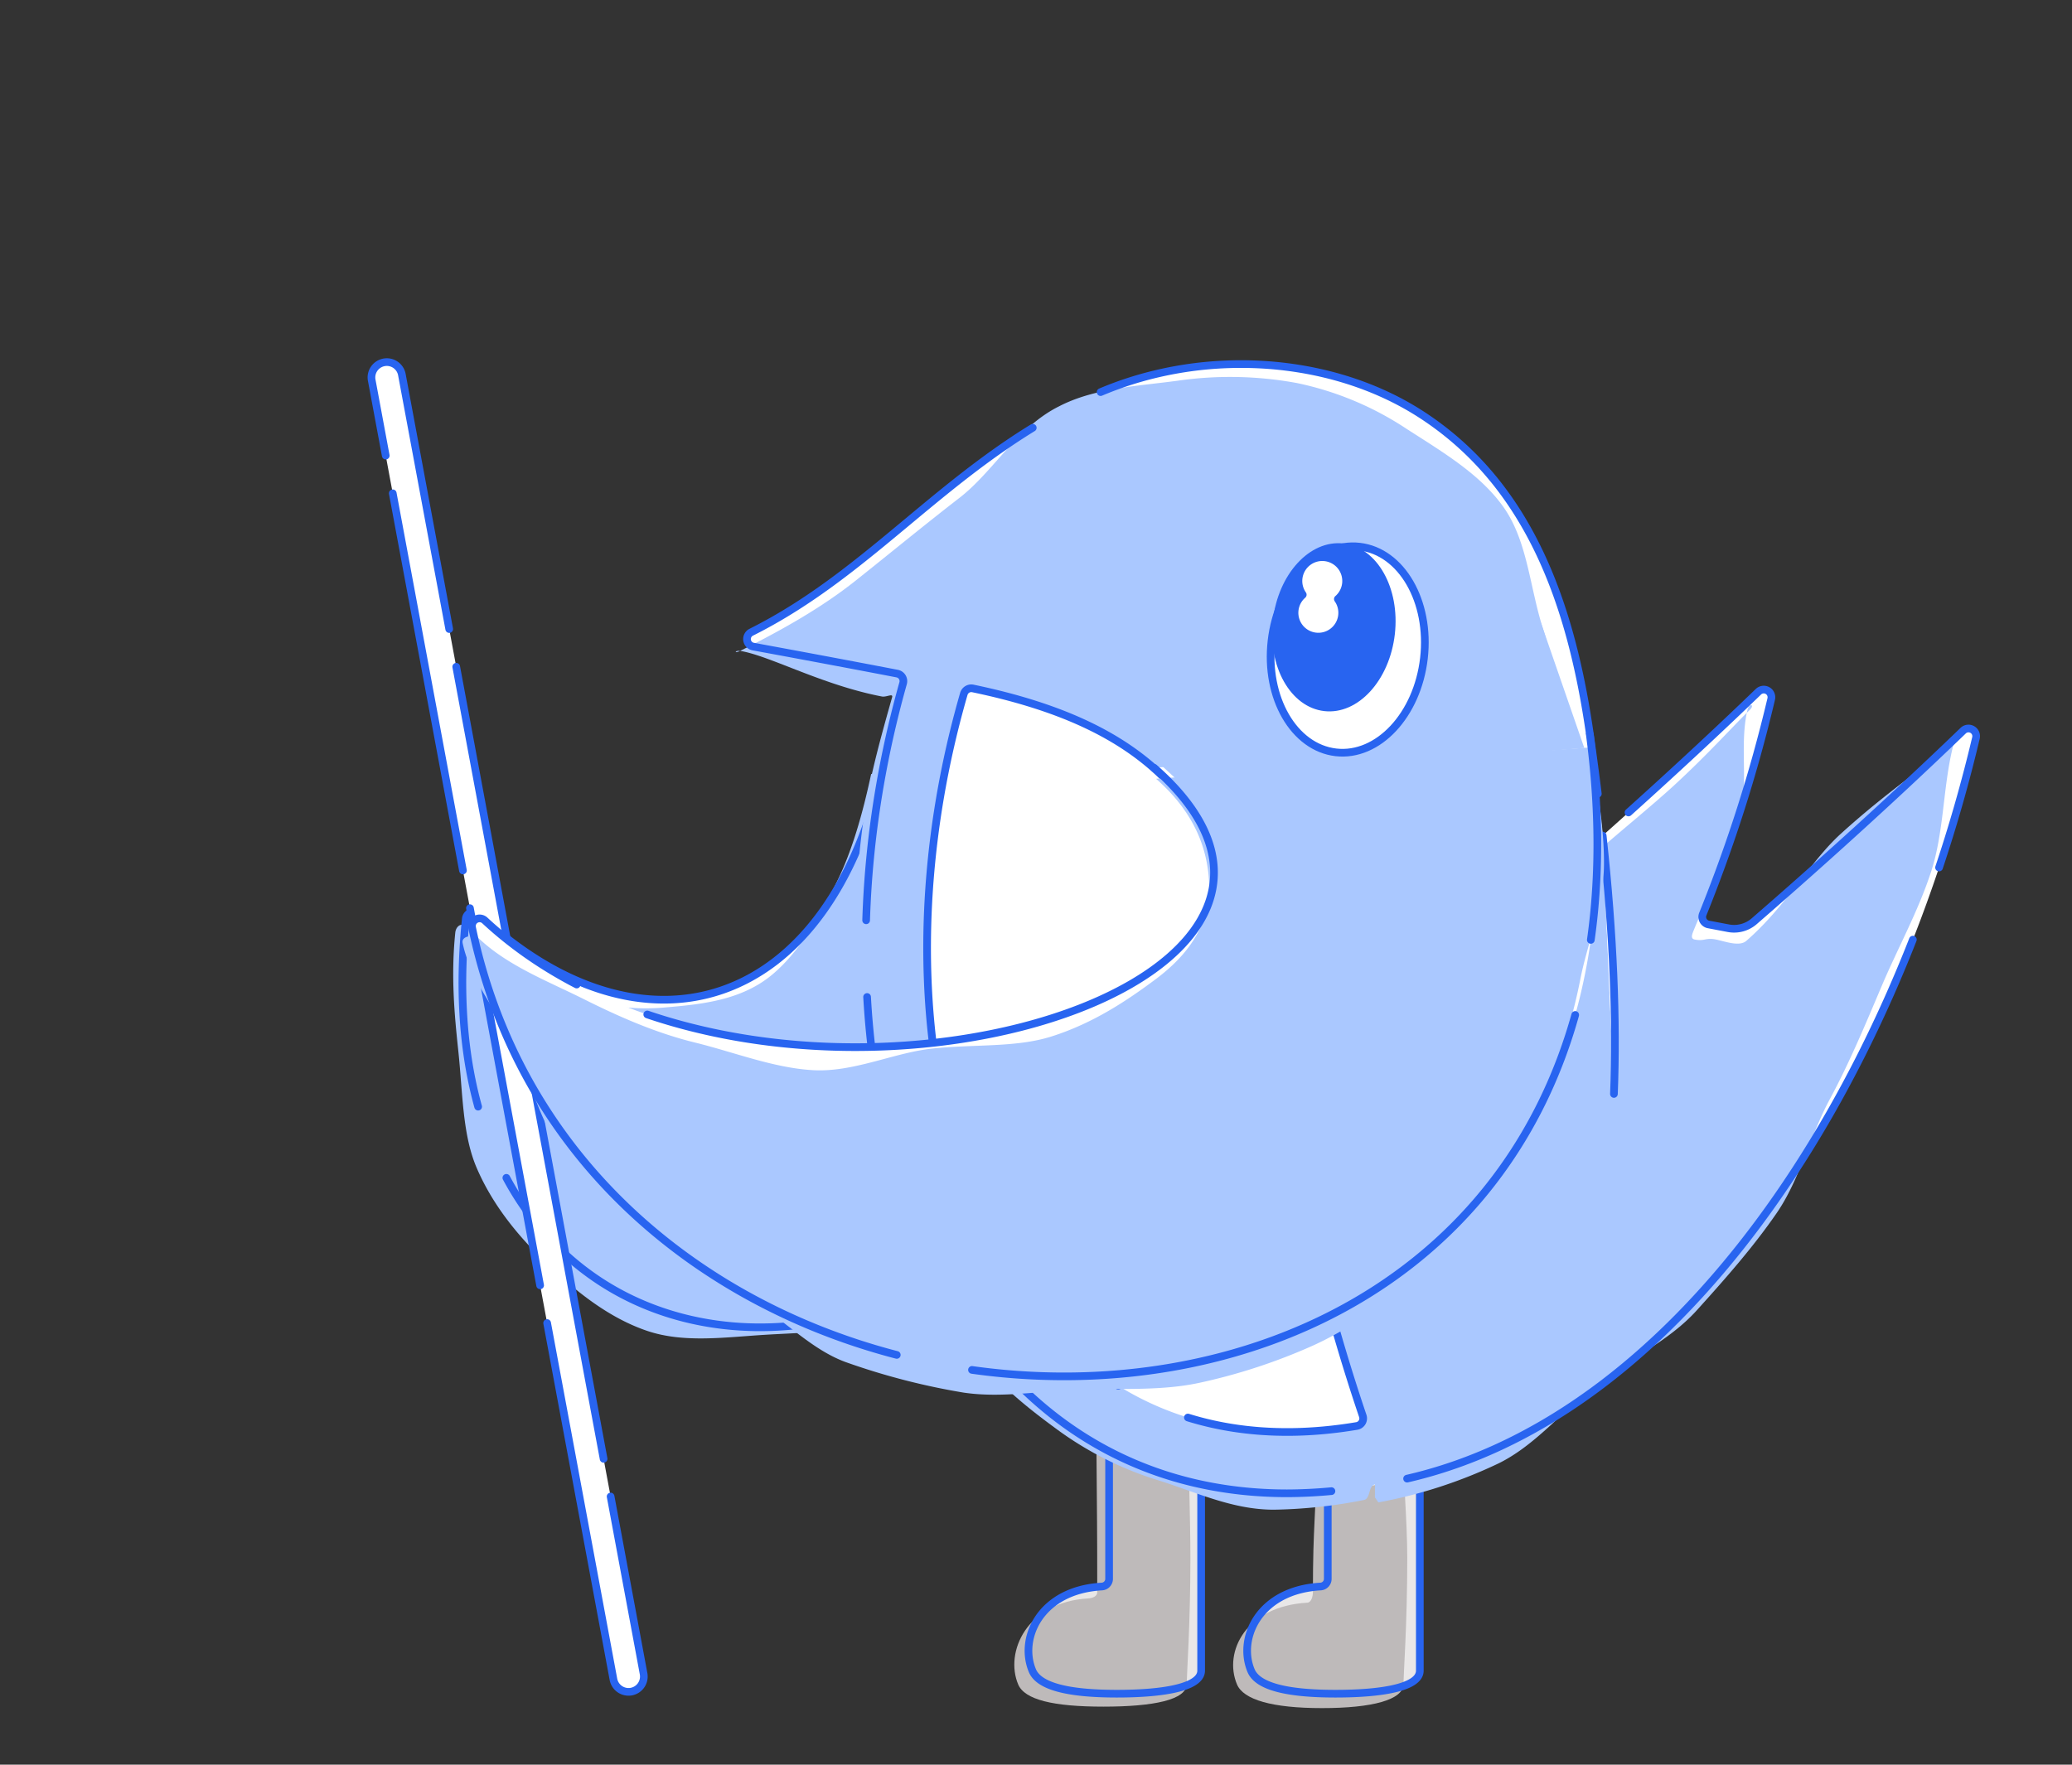
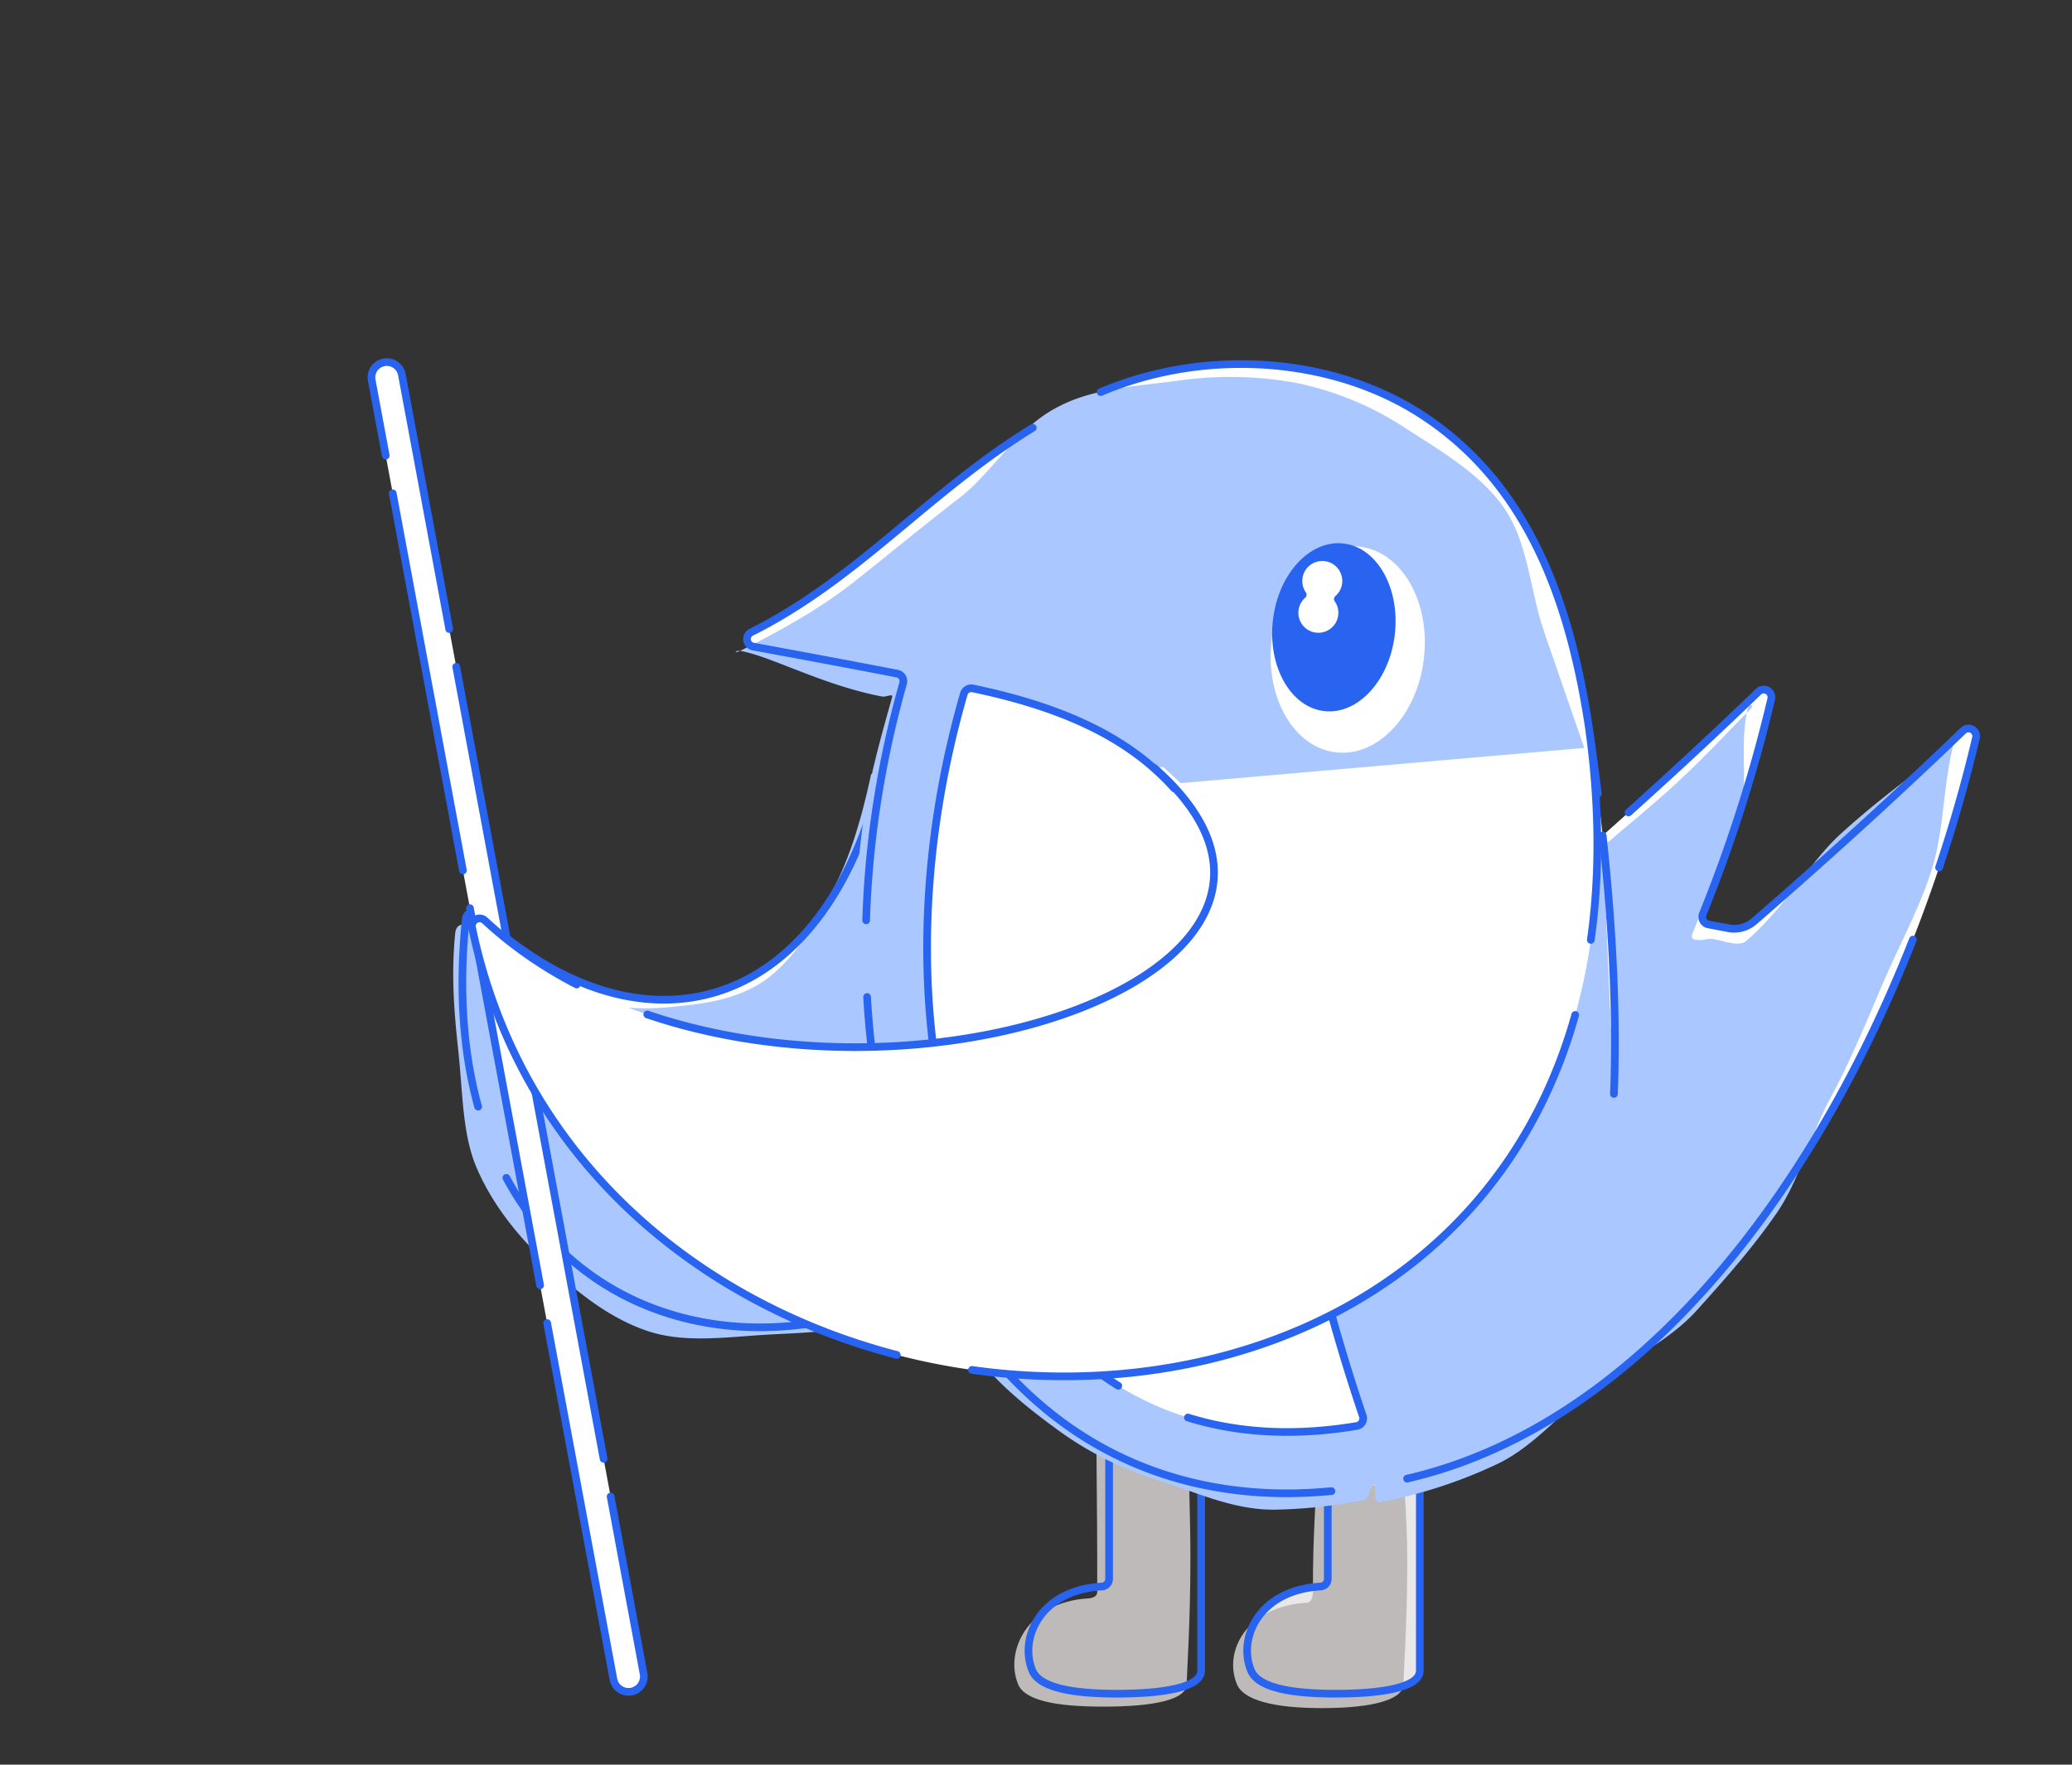
<svg xmlns="http://www.w3.org/2000/svg" width="540" height="460" viewBox="0 0 540 460">
  <rect x="0" y="0" width="540" height="460" fill="#333333" stroke="none" />
  <g transform="translate(79.25 62.666)">
    <rect width="540" height="460" transform="translate(-79.25 -62.666)" fill="#fff" opacity="0" />
    <path d="M124.535,60.656c-14.017,65.69-63.1,79.689-105.707,39.708a2,2,0,0,0-3.364,1.249c-14.207,137.335,146.108,143.747,190.2,7.931Z" transform="translate(26.684 75.241)" fill="#fff" />
    <path d="M122.128,62.479c-2.251,10.554-5.066,20.283-8.957,28.159-4.832,9.785-10.128,18.586-16.895,24.205-7.928,6.585-18.138,7.684-27.735,8.491a53.909,53.909,0,0,1-27.988-4.822,90.1,90.1,0,0,1-23.975-16.25c-1.209-1.134-2.665-.087-2.836,1.561-1.16,11.211-.232,21.3.776,30.757,1.2,11.246,1.053,21.9,4.825,30.652,4.391,10.184,11.346,18.3,18.443,25.077,7.643,7.3,16.19,14.037,25.963,17.345,9.6,3.247,20.4,1.637,31.052,1,9.94-.595,20.58-.558,30.605-4.567a116.551,116.551,0,0,0,27.3-15.264,135.3,135.3,0,0,0,22.726-21.581c6.24-7.628,11.482-16.9,16.558-26.533a200.912,200.912,0,0,0,12.42-30.112c-10.481-11.8-15.119-6.426-28.642-14.574s-13.489-8.16-25.968-17.831c-12.732-9.867-12.181-12.68-27.674-15.716" transform="translate(25.665 76.597)" fill="#aac8ff" />
    <path d="M124.535,60.656c-14.017,65.69-63.1,79.689-105.707,39.708a2,2,0,0,0-3.364,1.249c-14.207,137.335,146.108,143.747,190.2,7.931Z" transform="translate(26.684 75.241)" fill="none" stroke="#2864f0" stroke-linecap="round" stroke-linejoin="round" stroke-width="2" stroke-dasharray="200 20" />
    <path d="M67.96,347.484a4,4,0,0,1-3.925-3.268L1.068,5.733a4,4,0,1,1,7.86-1.461L71.894,342.756a4,4,0,0,1-3.2,4.661,3.928,3.928,0,0,1-.736.066" transform="translate(16.586 30.864)" fill="#fff" />
    <path d="M67.96,347.484a4,4,0,0,1-3.925-3.268L1.068,5.733a4,4,0,1,1,7.86-1.461L71.894,342.756a4,4,0,0,1-3.2,4.661A3.928,3.928,0,0,1,67.96,347.484Z" transform="translate(16.586 30.864)" fill="none" stroke="#2864f0" stroke-linecap="round" stroke-linejoin="round" stroke-width="2" stroke-dasharray="100 10" />
-     <path d="M120.185,214.4a2,2,0,0,1-1.889,1.99c-16.087.916-21.638,13.52-18.1,21.935,1.685,4.006,8.948,6,21.989,6s21.989-1.864,21.989-6v-98H120.185Z" transform="translate(89.616 134.501)" fill="#e9e7e7" />
    <path d="M118.671,219.179c0,1.059-1.254,1.543-2.311,1.6-16.087.916-21.837,14-18.3,22.414,1.685,4.006,9.168,5.8,22.21,5.8s21.708-1.761,21.708-5.894c0-1.971.973-15.9.973-32.665,0-10.524-.5-22.167-.5-32.673,0-18,13.8-24.256-.131-32.776-10.233-6.255-18.241-10.415-24.761-.349-10.067,15.545.776,18.977.909,37.5s.2,18.522.2,37.042" transform="translate(88.041 133.208)" fill="#bebaba" />
    <path d="M120.185,214.4a2,2,0,0,1-1.889,1.99c-16.087.916-21.638,13.52-18.1,21.935,1.685,4.006,8.948,6,21.989,6s21.989-1.864,21.989-6v-98H120.185Z" transform="translate(89.616 134.501)" fill="none" stroke="#2864f0" stroke-linecap="round" stroke-linejoin="round" stroke-width="2" stroke-dasharray="200 20" />
    <path d="M152.866,214.4a2,2,0,0,1-1.889,1.99c-16.087.916-21.638,13.52-18.1,21.935,1.685,4.006,8.948,6,21.989,6s21.989-1.864,21.989-6v-98H152.866Z" transform="translate(113.926 134.501)" fill="#e9e7e7" />
    <path d="M150.546,219.237c0,1.059-.4,2.656-1.456,2.715-16.087.916-21.868,12.875-18.332,21.289,1.685,4.006,9.136,6.191,22.177,6.191s21.206-2.138,21.206-6.271c0-1.971,1-15.9,1-32.665,0-10.524-1.193-22.167-1.193-32.673,0-18,15.292-24.763,1.359-33.284-10.233-6.257-18.356-9.78-24.877.286-10.066,15.545,1.193,18.855,1.064,37.375s-.943,18.517-.943,37.037" transform="translate(112.368 133.15)" fill="#bebaba" />
    <path d="M152.866,214.4a2,2,0,0,1-1.889,1.99c-16.087.916-21.638,13.52-18.1,21.935,1.685,4.006,8.948,6,21.989,6s21.989-1.864,21.989-6v-98H152.866Z" transform="translate(113.926 134.501)" fill="none" stroke="#2864f0" stroke-linecap="round" stroke-linejoin="round" stroke-width="2" stroke-dasharray="200 20" />
    <path d="M374.071,96.766c-8.564,8.278-28.01,26.725-54.463,49.683a8,8,0,0,1-6.738,1.822l-5.188-.987a1.989,1.989,0,0,1-1.472-2.7,388.526,388.526,0,0,0,17.826-56.049,2,2,0,0,0-3.336-1.906c-6.99,6.756-21.225,20.28-40.584,37.49q-1.363-12.614-3.341-26.429c-4.874-33.868-15.761-65.206-44.106-83.445C207.577-1.9,171.4-3.244,143.283,11.342c-34.1,16.848-53.452,43.97-85.075,59.775a1.993,1.993,0,0,0,.534,3.742c7.8,1.432,22.116,4.081,37.509,7.042a2,2,0,0,1,1.542,2.506c-8.561,30.377-11.565,61.781-8.667,91.067,3.113,31.447,12.894,58.975,28.288,79.6,19.772,26.5,47.589,40.5,80.444,40.5a127.754,127.754,0,0,0,23.426-2.257l3.516-.659h0c74.52-14.131,130.725-101.62,152.6-193.992a2,2,0,0,0-3.329-1.908" transform="translate(58.323 31.021)" fill="#fff" />
    <path d="M371.917,98.907c-5.219,5.045-16.138,12.054-28.565,23.372-7.963,7.253-14.235,18.892-24.566,27.859-1.849,1.6-5.643.073-8.048-.385-2.595-.492-2.788.527-5.383.033-1.236-.235-.636-1.493-.166-2.659,3.664-9.051,8.573-17.91,11.553-27.292,2.97-9.352.091-20.362,2.347-29.892.46-1.944,2.03-1.386.595,0-4.217,4.077-10.57,11.224-19.6,19.552-5.933,5.472-15.086,12.845-22.765,19.671-.909-8.409-4.306-19.795-5.633-29.02C270.112,89.2,268.98,78.664,265.76,68.6c-3.381-10.566-3.99-22.48-10.057-31.263-6.027-8.721-15.937-14.554-25.494-20.7A81.893,81.893,0,0,0,201.663,4.722a95.978,95.978,0,0,0-31.046-.609C160.34,5.51,148.938,6,139.72,10.776c-10.96,5.417-17.134,17.015-25.944,23.837-9.321,7.216-18.149,14.493-27.13,21.633-8.941,7.106-19.3,12.915-30.007,18.265-1.711.854-1.6-.253.284.092,7.8,1.432,21.214,8.873,36.608,11.834,1.151.221,2.959-.931,2.642.2-2.792,9.905-5.565,19.753-7.162,29.766a250.224,250.224,0,0,0-2.569,30.513c-.373,10.373,1.871,20.369,2.862,30.373.966,9.764-1.264,19.744.957,28.664,2.379,9.553,4.7,19.19,8.442,27.562,4.016,8.985,12.219,15.325,17.713,22.688,6.491,8.7,14.1,14.936,22.215,20.888a88.746,88.746,0,0,0,26.962,13.672c9.631,2.992,19.186,7.643,30.021,7.643a129.663,129.663,0,0,0,23.52-2.529c1.758-.33,1.121-3.723,2.881-4.053l-.007,3.374.889,1.31a125.43,125.43,0,0,0,31.277-10.146c9.515-4.639,16.733-13.644,25.422-20.524,8.259-6.54,18.876-11.18,26.313-19.425,7.073-7.842,14.541-16.232,20.808-25.344,6.018-8.749,8.641-20.025,13.86-29.705,5.069-9.4,9.218-19.362,13.484-29.426,4.2-9.9,9.511-19.469,12.88-29.8,3.352-10.28,3.074-21.535,5.563-32.042.46-1.943.846-2.577-.589-1.189" transform="translate(57.076 32.457)" fill="#aac8ff" />
    <path d="M374.071,96.766c-8.564,8.278-28.01,26.725-54.463,49.683a8,8,0,0,1-6.738,1.822l-5.188-.987a1.989,1.989,0,0,1-1.472-2.7,388.526,388.526,0,0,0,17.826-56.049,2,2,0,0,0-3.336-1.906c-6.99,6.756-21.225,20.28-40.584,37.49q-1.363-12.614-3.341-26.429c-4.874-33.868-15.761-65.206-44.106-83.445C207.577-1.9,171.4-3.244,143.283,11.342c-34.1,16.848-53.452,43.97-85.075,59.775a1.993,1.993,0,0,0,.534,3.742c7.8,1.432,22.116,4.081,37.509,7.042a2,2,0,0,1,1.542,2.506c-8.561,30.377-11.565,61.781-8.667,91.067,3.113,31.447,12.894,58.975,28.288,79.6,19.772,26.5,47.589,40.5,80.444,40.5a127.754,127.754,0,0,0,23.426-2.257l3.516-.659h0c74.52-14.131,130.725-101.62,152.6-193.992A2,2,0,0,0,374.071,96.766Z" transform="translate(58.323 31.021)" fill="none" stroke="#2864f0" stroke-linecap="round" stroke-linejoin="round" stroke-width="2" stroke-dasharray="200 20" />
    <path d="M184.987,71.688c2.823,26.13,3.683,48.405,2.931,67.358" transform="translate(153.451 83.447)" fill="#fff" />
    <path d="M184.987,71.688c2.823,26.13,3.683,48.405,2.931,67.358" transform="translate(153.451 83.447)" fill="#fff" />
    <path d="M184.987,71.688c2.823,26.13,3.683,48.405,2.931,67.358" transform="translate(153.451 83.447)" fill="none" stroke="#2864f0" stroke-linecap="round" stroke-linejoin="round" stroke-width="2" stroke-dasharray="200 20" />
    <path d="M95.939,49.716A2.02,2.02,0,0,0,93.6,51.127c-28.835,99.827,8.088,206.7,102.424,190.839a2,2,0,0,0,1.542-2.618C159.377,126.419,184.98,68.26,95.939,49.716" transform="translate(78.345 67.071)" fill="#fff" />
    <path d="M95.939,49.716A2.02,2.02,0,0,0,93.6,51.127c-28.835,99.827,8.088,206.7,102.424,190.839a2,2,0,0,0,1.542-2.618C159.377,126.419,184.98,68.26,95.939,49.716Z" transform="translate(78.345 67.071)" fill="none" stroke="#2864f0" stroke-linecap="round" stroke-linejoin="round" stroke-width="2" stroke-dasharray="200 20" />
    <path d="M193.772,65.28c67.595,59.332-101.529,107.6-174.429,39.792a2,2,0,0,0-3.3,1.9c34.3,163.906,319.567,163.06,291.293-50.433" transform="translate(27.741 72.175)" fill="#fff" />
-     <path d="M195.349,66.7c10.331,9.068,13.339,18.555,13.8,26.732.549,9.752-4.084,18.171-13.867,25.485-7.282,5.443-16.246,11.511-27.3,14.989-9.286,2.921-20.182,1.939-31.052,3.134-10.036,1.1-20.485,6.236-31.064,5.614-10.308-.607-20.573-4.717-30.67-7.192-10.156-2.49-19.725-6.688-28.94-11.3-9.335-4.67-19.572-8.564-27.185-15.646-1.432-1.331-4.846-.923-4.447.991,2.169,10.362,9.785,18.667,13.817,27.7,4.257,9.539,6.744,19.774,12.751,27.8,6.179,8.257,12.092,17.292,19.763,23.923,7.743,6.693,19.254,8.188,28.143,13.189s16.284,13.56,25.953,16.842a178.285,178.285,0,0,0,30.058,7.732c10.137,1.535,20.785-.544,30.938-.827,10.278-.284,20.887.426,30.783-1.753a150.053,150.053,0,0,0,29.439-9.684c9.312-4.231,17.955-10.442,26.022-16.729a122.553,122.553,0,0,0,21.368-22.14c6.034-7.851,8.9-17.81,13.091-27.543a135.348,135.348,0,0,0,9.11-28.767c1.8-9.49,6.119-19.319,6.219-30.129.091-9.651-1.821-19.91-3.24-30.626" transform="translate(26.695 73.637)" fill="#aac8ff" />
    <path d="M193.772,65.28c67.595,59.332-101.529,107.6-174.429,39.792a2,2,0,0,0-3.3,1.9c34.3,163.906,319.567,163.06,291.293-50.433" transform="translate(27.741 72.175)" fill="none" stroke="#2864f0" stroke-linecap="round" stroke-linejoin="round" stroke-width="2" stroke-dasharray="200 20" />
    <path d="M118.225,75.719l6.423,5.948,105.205-9.182L218.564,39.9Z" transform="translate(103.787 59.8)" fill="#aac8ff" />
    <path d="M175.318,57.631c-1.7,14.807-11.961,25.792-22.929,24.536S133.9,67.892,135.6,53.085s11.96-25.794,22.929-24.538,18.485,14.277,16.79,29.085" transform="translate(116.535 51.283)" fill="#fff" />
-     <path d="M175.318,57.631c-1.7,14.807-11.961,25.792-22.929,24.536S133.9,67.892,135.6,53.085s11.96-25.794,22.929-24.538S177.013,42.824,175.318,57.631Z" transform="translate(116.535 51.283)" fill="none" stroke="#2864f0" stroke-linecap="round" stroke-linejoin="round" stroke-width="2" stroke-dasharray="200 20" />
    <path d="M167.562,51.728c-1.383,12.064-9.614,21.031-18.391,20.027s-14.765-11.6-13.386-23.665,9.614-21.031,18.388-20.027,14.769,11.6,13.39,23.665" transform="translate(116.704 50.939)" fill="#2864f0" />
    <path d="M149.162,39.782a5.21,5.21,0,1,0-7.7-.954,1.039,1.039,0,0,1-.167,1.386,5.211,5.211,0,1,0,7.7.954,1.041,1.041,0,0,1,.167-1.386" transform="translate(119.619 52.924)" fill="#fff" />
  </g>
</svg>